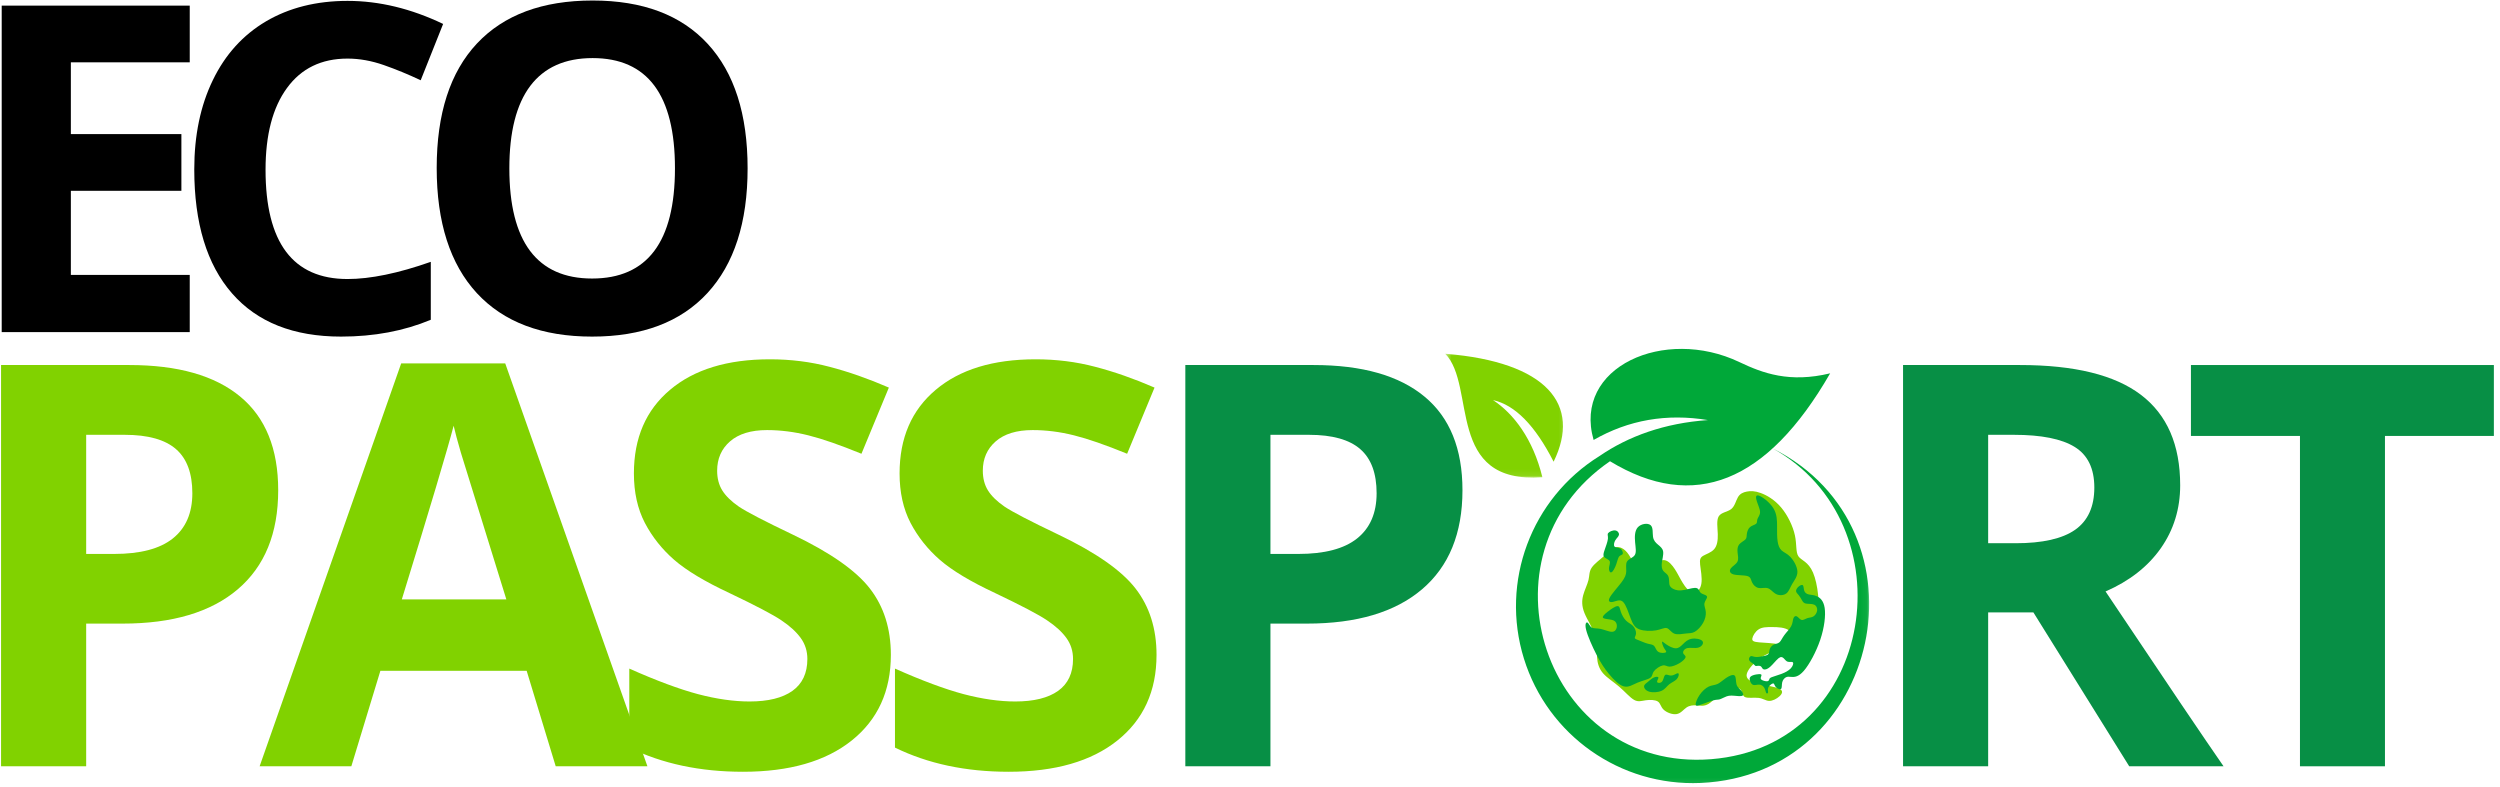
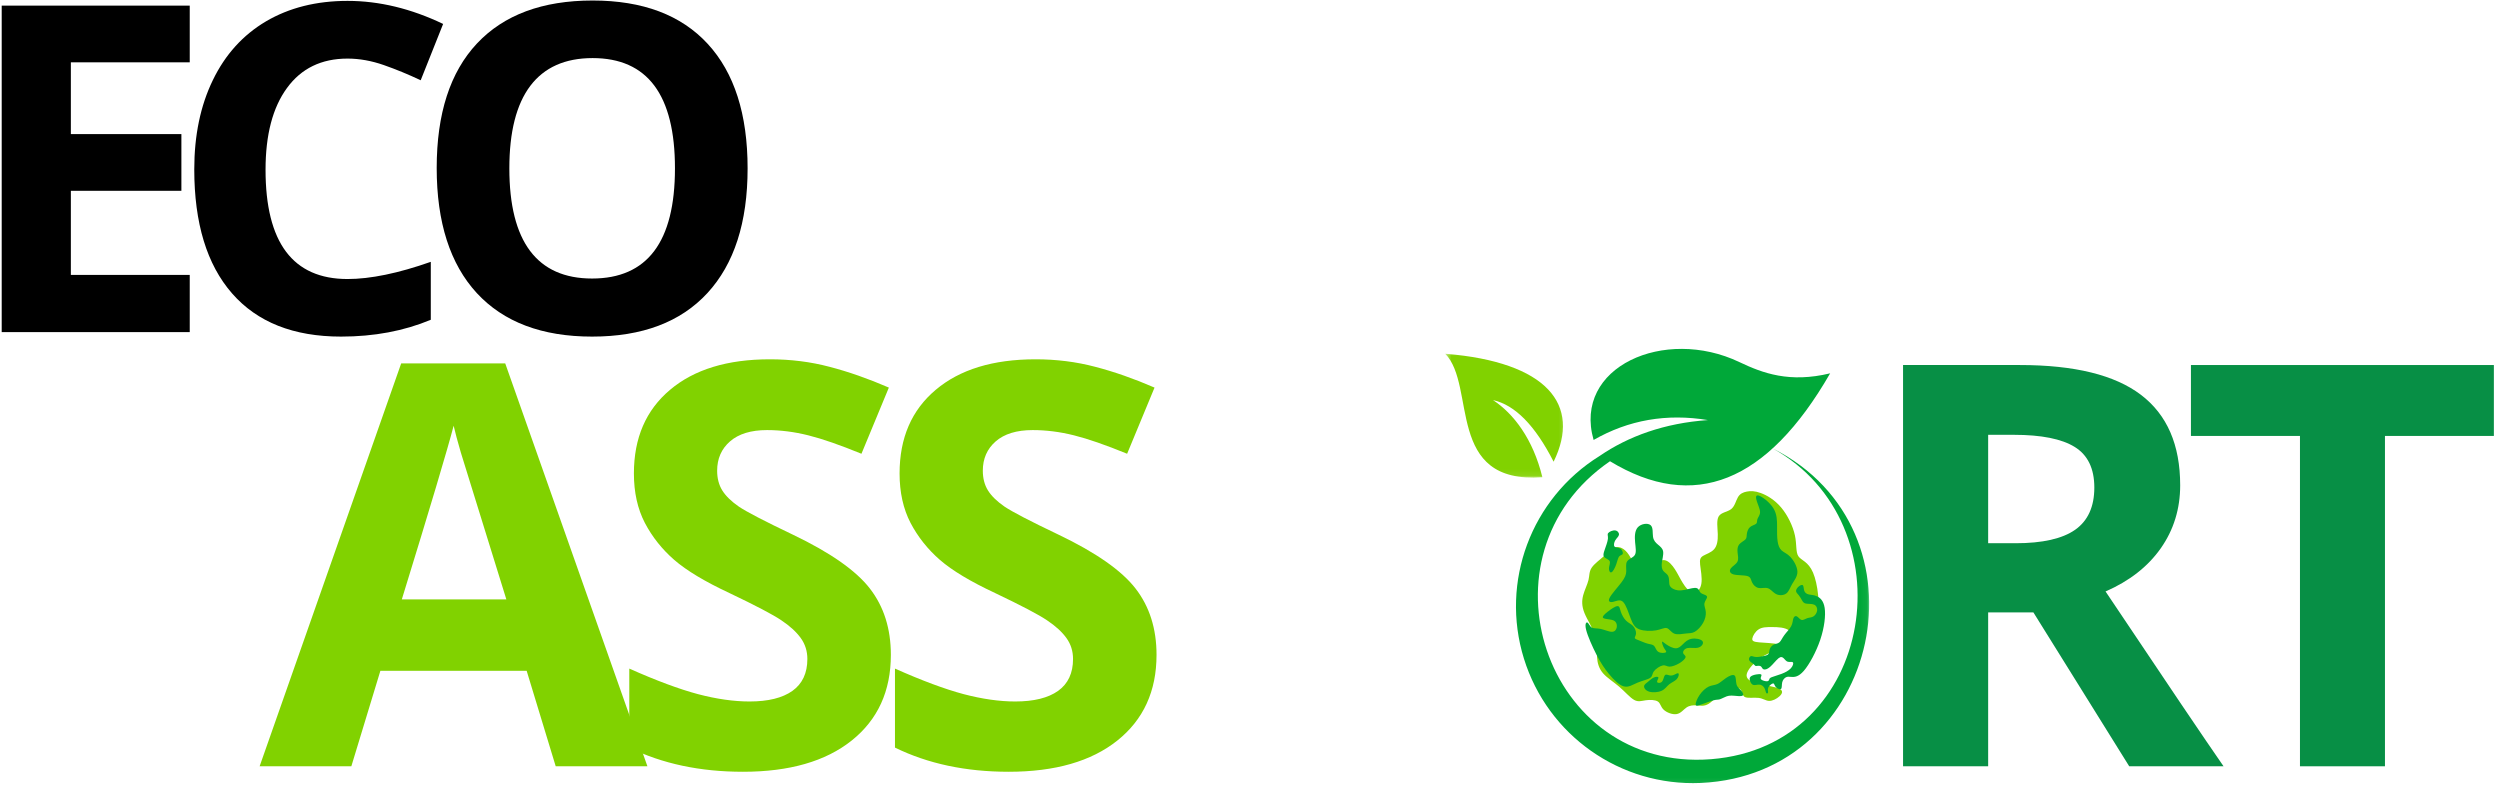
<svg xmlns="http://www.w3.org/2000/svg" width="397" height="125" viewBox="0 0 397 125" fill="none">
-   <path d="M13.684 87.966H18.117C22.272 87.966 25.379 87.15 27.437 85.513C29.505 83.865 30.544 81.471 30.544 78.329C30.544 75.163 29.678 72.828 27.951 71.324C26.22 69.811 23.509 69.049 19.818 69.049H13.684V87.966ZM44.178 77.855C44.178 84.701 42.031 89.945 37.747 93.587C33.472 97.218 27.383 99.028 19.482 99.028H13.684V121.686H0.168V57.967H20.531C28.248 57.967 34.116 59.639 38.143 62.974C42.165 66.298 44.178 71.26 44.178 77.855Z" fill="#81D200" />
  <path d="M88.246 121.686L83.635 106.528H60.403L55.792 121.686H41.228L63.708 57.71H80.231L102.81 121.686H88.246ZM80.409 95.189C76.135 81.446 73.726 73.674 73.186 71.879C72.657 70.073 72.276 68.648 72.039 67.604C71.074 71.324 68.328 80.521 63.807 95.189H80.409Z" fill="#81D200" />
  <path d="M141.468 103.995C141.468 109.749 139.395 114.28 135.254 117.59C131.108 120.904 125.35 122.557 117.979 122.557C111.172 122.557 105.156 121.28 99.932 118.718V106.172C104.231 108.086 107.867 109.437 110.835 110.229C113.813 111.01 116.544 111.396 119.028 111.396C121.981 111.396 124.252 110.837 125.835 109.714C127.418 108.581 128.209 106.894 128.209 104.648C128.209 103.397 127.858 102.288 127.161 101.324C126.458 100.349 125.439 99.414 124.093 98.514C122.748 97.603 119.997 96.159 115.842 94.18C111.948 92.36 109.024 90.608 107.075 88.916C105.136 87.229 103.578 85.27 102.405 83.039C101.243 80.798 100.664 78.181 100.664 75.183C100.664 69.553 102.573 65.126 106.402 61.905C110.227 58.675 115.51 57.057 122.253 57.057C125.563 57.057 128.714 57.453 131.712 58.244C134.72 59.026 137.866 60.124 141.151 61.549L136.798 72.057C133.394 70.662 130.574 69.682 128.348 69.128C126.132 68.574 123.945 68.297 121.798 68.297C119.25 68.297 117.291 68.9 115.921 70.097C114.56 71.285 113.883 72.838 113.883 74.748C113.883 75.95 114.15 76.994 114.694 77.874C115.248 78.76 116.124 79.616 117.326 80.447C118.538 81.268 121.392 82.752 125.894 84.899C131.855 87.749 135.937 90.608 138.143 93.468C140.36 96.332 141.468 99.84 141.468 103.995Z" fill="#81D200" />
  <path d="M183.657 103.995C183.657 109.749 181.584 114.28 177.443 117.59C173.297 120.904 167.539 122.557 160.168 122.557C153.36 122.557 147.345 121.28 142.121 118.718V106.172C146.42 108.086 150.056 109.437 153.024 110.229C156.002 111.01 158.733 111.396 161.217 111.396C164.17 111.396 166.441 110.837 168.024 109.714C169.607 108.581 170.398 106.894 170.398 104.648C170.398 103.397 170.047 102.288 169.35 101.324C168.647 100.349 167.628 99.414 166.282 98.514C164.937 97.603 162.186 96.159 158.031 94.18C154.137 92.36 151.213 90.608 149.264 88.916C147.325 87.229 145.767 85.27 144.594 83.039C143.432 80.798 142.853 78.181 142.853 75.183C142.853 69.553 144.762 65.126 148.591 61.905C152.416 58.675 157.699 57.057 164.442 57.057C167.752 57.057 170.903 57.453 173.901 58.244C176.909 59.026 180.055 60.124 183.34 61.549L178.987 72.057C175.583 70.662 172.763 69.682 170.537 69.128C168.321 68.574 166.134 68.297 163.987 68.297C161.439 68.297 159.48 68.9 158.11 70.097C156.749 71.285 156.071 72.838 156.071 74.748C156.071 75.95 156.339 76.994 156.883 77.874C157.437 78.76 158.313 79.616 159.515 80.447C160.727 81.268 163.581 82.752 168.083 84.899C174.044 87.749 178.126 90.608 180.332 93.468C182.549 96.332 183.657 99.84 183.657 103.995Z" fill="#81D200" />
-   <path d="M201.746 87.966H206.179C210.334 87.966 213.441 87.15 215.499 85.513C217.567 83.865 218.606 81.471 218.606 78.329C218.606 75.163 217.74 72.828 216.014 71.324C214.282 69.811 211.571 69.049 207.88 69.049H201.746V87.966ZM232.24 77.855C232.24 84.701 230.093 89.945 225.809 93.587C221.535 97.218 215.445 99.028 207.544 99.028H201.746V121.686H188.23V57.967H208.593C216.31 57.967 222.178 59.639 226.205 62.974C230.227 66.298 232.24 71.26 232.24 77.855Z" fill="#078F45" />
  <path d="M315.719 86.265H320.073C324.347 86.265 327.498 85.552 329.532 84.128C331.56 82.703 332.579 80.467 332.579 77.419C332.579 74.401 331.535 72.249 329.452 70.968C327.38 69.692 324.169 69.049 319.815 69.049H315.719V86.265ZM315.719 97.247V121.686H302.204V57.967H320.765C329.433 57.967 335.834 59.545 339.98 62.697C344.135 65.853 346.213 70.642 346.213 77.063C346.213 80.813 345.184 84.147 343.126 87.076C341.068 89.995 338.144 92.275 334.36 93.923C343.947 108.25 350.196 117.506 353.1 121.686H338.12L322.902 97.247H315.719Z" fill="#078F45" />
  <path d="M378.731 121.686H365.235V69.227H347.92V57.967H396.026V69.227H378.731V121.686Z" fill="#078F45" />
  <path fill-rule="evenodd" clip-rule="evenodd" d="M282.594 110.561C282.154 110.971 281.481 111.318 280.937 111.303C280.397 111.288 279.982 110.912 279.255 110.823C278.532 110.734 277.498 110.932 277.043 110.664C276.593 110.392 276.722 109.655 276.252 109.368C275.777 109.076 274.698 109.235 273.758 109.804C272.813 110.373 272.007 111.357 271.309 111.778C270.612 112.198 270.018 112.06 269.444 112.015C268.866 111.971 268.307 112.02 267.822 112.347C267.337 112.673 266.926 113.282 266.254 113.395C265.581 113.514 264.646 113.143 264.176 112.688C263.701 112.233 263.696 111.689 263.275 111.407C262.855 111.125 262.019 111.105 261.346 111.204C260.668 111.298 260.159 111.51 259.506 111.149C258.848 110.783 258.051 109.843 257.146 109.067C256.241 108.285 255.226 107.667 254.583 106.939C253.945 106.207 253.673 105.366 253.609 104.367C253.549 103.367 253.703 102.215 253.327 100.978C252.951 99.746 252.05 98.435 251.61 97.342C251.17 96.244 251.185 95.368 251.412 94.512C251.645 93.656 252.08 92.82 252.253 92.098C252.426 91.381 252.332 90.782 252.763 90.144C253.188 89.506 254.133 88.833 254.816 88.224C255.494 87.616 255.904 87.072 256.513 86.918C257.121 86.76 257.928 86.993 258.679 88.125C259.436 89.253 260.144 91.287 260.698 92.365C261.257 93.444 261.658 93.567 261.974 93.439C262.291 93.305 262.523 92.919 262.603 92.246C262.687 91.573 262.617 90.619 262.894 89.936C263.171 89.253 263.8 88.848 264.388 88.966C264.982 89.08 265.536 89.723 265.976 90.396C266.417 91.074 266.743 91.791 267.198 92.528C267.654 93.266 268.237 94.032 268.826 94.126C269.415 94.225 270.013 93.651 270.172 92.711C270.335 91.776 270.063 90.475 269.979 89.664C269.895 88.853 270.003 88.536 270.459 88.264C270.919 87.992 271.72 87.759 272.195 87.225C272.67 86.691 272.813 85.85 272.784 84.826C272.754 83.807 272.546 82.604 272.942 81.981C273.338 81.353 274.337 81.303 274.921 80.838C275.5 80.368 275.668 79.483 275.994 78.939C276.321 78.389 276.811 78.177 277.39 78.063C277.968 77.949 278.636 77.939 279.591 78.286C280.551 78.632 281.797 79.344 282.836 80.576C283.88 81.808 284.721 83.559 285.033 85.023C285.349 86.493 285.137 87.67 285.587 88.338C286.037 89.006 287.15 89.154 287.912 90.935C288.669 92.711 289.07 96.115 288.6 98.406C288.13 100.691 286.789 101.864 285.988 101.883C285.186 101.903 284.919 100.77 284.212 100.191C283.504 99.608 282.351 99.583 281.436 99.578C280.516 99.573 279.828 99.588 279.284 99.939C278.735 100.285 278.334 100.978 278.27 101.389C278.206 101.794 278.483 101.928 279.373 102.007C280.269 102.091 281.773 102.116 282.347 102.329C282.92 102.541 282.564 102.932 281.956 103.259C281.342 103.58 280.481 103.833 279.532 104.505C278.587 105.178 277.553 106.276 277.385 107.033C277.211 107.795 277.904 108.221 279.057 108.527C280.209 108.834 281.827 109.027 282.53 109.354C283.237 109.685 283.029 110.155 282.594 110.561Z" fill="#81D200" />
  <path fill-rule="evenodd" clip-rule="evenodd" d="M275.455 107.271C275.713 107.488 275.629 108.211 275.762 108.686C275.896 109.161 276.252 109.388 276.514 109.68C276.776 109.977 276.944 110.338 276.702 110.477C276.465 110.61 275.816 110.521 275.337 110.481C274.852 110.442 274.53 110.462 274.169 110.59C273.803 110.719 273.397 110.961 273.105 111.05C272.814 111.139 272.64 111.075 272.141 111.199C271.641 111.322 270.82 111.634 270.236 111.847C269.657 112.06 269.316 112.178 269.276 111.896C269.237 111.614 269.499 110.937 269.905 110.348C270.305 109.759 270.845 109.264 271.339 109.032C271.834 108.795 272.279 108.824 272.715 108.626C273.15 108.433 273.571 108.018 274.085 107.672C274.595 107.325 275.198 107.048 275.455 107.271Z" fill="#00A839" />
  <path fill-rule="evenodd" clip-rule="evenodd" d="M289.757 96.535C289.935 97.718 289.718 99.632 289.06 101.587C288.402 103.541 287.308 105.534 286.448 106.529C285.582 107.523 284.949 107.518 284.518 107.493C284.088 107.469 283.86 107.424 283.618 107.548C283.37 107.672 283.103 107.963 283.014 108.359C282.92 108.755 283.004 109.255 282.821 109.403C282.643 109.556 282.208 109.354 281.985 109.091C281.768 108.834 281.772 108.517 281.57 108.527C281.362 108.537 280.951 108.874 280.808 109.18C280.664 109.487 280.788 109.759 280.773 109.937C280.753 110.115 280.59 110.199 280.486 110.056C280.387 109.908 280.348 109.537 280.184 109.25C280.021 108.958 279.734 108.75 279.403 108.72C279.076 108.691 278.71 108.839 278.448 108.775C278.181 108.715 278.023 108.443 277.924 108.176C277.825 107.914 277.795 107.652 277.973 107.469C278.146 107.281 278.532 107.167 278.883 107.103C279.235 107.038 279.551 107.023 279.67 107.103C279.784 107.182 279.7 107.35 279.64 107.513C279.586 107.676 279.556 107.825 279.749 107.953C279.942 108.087 280.358 108.196 280.6 108.186C280.842 108.171 280.907 108.038 280.951 107.914C280.991 107.79 281.001 107.676 281.332 107.543C281.659 107.404 282.307 107.241 282.9 107.014C283.494 106.791 284.038 106.499 284.375 106.138C284.711 105.777 284.84 105.341 284.711 105.188C284.582 105.035 284.197 105.168 283.91 105.089C283.628 105.01 283.445 104.723 283.242 104.525C283.034 104.332 282.806 104.233 282.43 104.53C282.054 104.827 281.53 105.524 281.08 105.91C280.635 106.296 280.264 106.37 280.056 106.291C279.848 106.207 279.799 105.97 279.66 105.846C279.526 105.722 279.299 105.712 279.136 105.732C278.967 105.747 278.859 105.792 278.76 105.742C278.666 105.688 278.582 105.544 278.379 105.386C278.176 105.228 277.849 105.059 277.765 104.822C277.676 104.584 277.83 104.278 278.013 104.204C278.196 104.129 278.408 104.283 278.745 104.322C279.081 104.362 279.546 104.283 279.942 104.209C280.338 104.129 280.669 104.06 280.823 103.867C280.971 103.669 280.936 103.358 281.04 103.061C281.149 102.769 281.396 102.492 281.688 102.358C281.975 102.22 282.312 102.225 282.574 101.997C282.831 101.77 283.014 101.309 283.356 100.849C283.692 100.384 284.192 99.909 284.439 99.439C284.686 98.969 284.681 98.504 284.785 98.203C284.894 97.896 285.112 97.757 285.339 97.876C285.567 97.995 285.814 98.376 286.086 98.445C286.358 98.514 286.665 98.277 286.987 98.168C287.308 98.054 287.645 98.079 287.942 97.906C288.243 97.728 288.501 97.362 288.56 96.976C288.614 96.59 288.461 96.189 288.09 96.021C287.719 95.853 287.125 95.922 286.769 95.848C286.408 95.769 286.284 95.551 286.141 95.299C285.997 95.046 285.834 94.755 285.646 94.522C285.458 94.29 285.245 94.111 285.216 93.894C285.186 93.671 285.339 93.399 285.582 93.181C285.819 92.964 286.146 92.8 286.294 92.944C286.443 93.082 286.408 93.533 286.527 93.844C286.645 94.156 286.913 94.329 287.254 94.403C287.595 94.483 288.001 94.458 288.496 94.675C288.995 94.893 289.574 95.348 289.757 96.535Z" fill="#00A839" />
  <path fill-rule="evenodd" clip-rule="evenodd" d="M283.668 94.24C284.078 93.923 284.246 93.35 284.588 92.756C284.929 92.162 285.453 91.554 285.429 90.762C285.404 89.966 284.835 88.991 284.306 88.432C283.776 87.878 283.282 87.74 282.935 87.423C282.584 87.111 282.381 86.617 282.287 85.963C282.188 85.311 282.193 84.504 282.198 83.584C282.198 82.669 282.198 81.65 281.605 80.695C281.016 79.745 279.839 78.864 279.284 78.696C278.735 78.528 278.81 79.077 279.002 79.661C279.19 80.24 279.497 80.858 279.497 81.328C279.497 81.798 279.19 82.124 279.082 82.421C278.978 82.718 279.072 82.99 278.879 83.168C278.686 83.347 278.201 83.436 277.889 83.713C277.583 83.99 277.439 84.45 277.395 84.806C277.35 85.167 277.395 85.424 277.172 85.662C276.949 85.899 276.455 86.122 276.188 86.448C275.92 86.78 275.876 87.22 275.925 87.72C275.975 88.219 276.118 88.778 275.896 89.204C275.673 89.629 275.089 89.916 274.842 90.272C274.59 90.624 274.674 91.039 275.267 91.212C275.861 91.386 276.959 91.316 277.503 91.484C278.048 91.648 278.033 92.058 278.216 92.459C278.399 92.865 278.775 93.266 279.25 93.364C279.725 93.463 280.299 93.256 280.764 93.419C281.224 93.582 281.575 94.116 282.085 94.359C282.589 94.601 283.252 94.552 283.668 94.24Z" fill="#00A839" />
  <path fill-rule="evenodd" clip-rule="evenodd" d="M269.133 100.325C269.588 100.068 270.117 99.504 270.454 98.91C270.79 98.311 270.929 97.683 270.879 97.159C270.835 96.639 270.597 96.219 270.662 95.818C270.731 95.422 271.097 95.037 271.082 94.789C271.072 94.547 270.681 94.438 270.414 94.334C270.152 94.225 270.018 94.126 269.9 93.909C269.786 93.686 269.682 93.35 269.158 93.355C268.628 93.359 267.683 93.706 266.946 93.755C266.209 93.805 265.68 93.552 265.403 93.31C265.121 93.063 265.086 92.83 265.071 92.489C265.051 92.147 265.051 91.697 264.873 91.395C264.7 91.094 264.349 90.935 264.131 90.658C263.914 90.381 263.83 89.976 263.894 89.407C263.963 88.833 264.186 88.096 264.107 87.581C264.027 87.072 263.646 86.79 263.29 86.488C262.929 86.181 262.593 85.86 262.499 85.251C262.405 84.643 262.553 83.757 262.103 83.386C261.658 83.015 260.614 83.163 260.094 83.722C259.575 84.286 259.58 85.266 259.654 86.117C259.733 86.968 259.877 87.69 259.61 88.13C259.342 88.571 258.66 88.734 258.393 89.135C258.125 89.535 258.264 90.168 258.249 90.718C258.229 91.267 258.061 91.727 257.477 92.494C256.894 93.265 255.899 94.344 255.598 94.948C255.296 95.551 255.687 95.685 256.176 95.571C256.661 95.462 257.245 95.111 257.73 95.571C258.215 96.026 258.6 97.297 258.947 98.198C259.288 99.103 259.595 99.647 260.317 99.934C261.039 100.216 262.177 100.246 262.998 100.097C263.815 99.949 264.314 99.623 264.705 99.746C265.096 99.865 265.383 100.429 265.897 100.627C266.412 100.825 267.154 100.661 267.718 100.602C268.282 100.538 268.673 100.587 269.133 100.325Z" fill="#00A839" />
  <path fill-rule="evenodd" clip-rule="evenodd" d="M257.858 108.997C258.615 109.205 259.258 108.735 260.02 108.414C260.782 108.092 261.663 107.914 262.053 107.647C262.449 107.375 262.345 107.009 262.637 106.603C262.924 106.197 263.597 105.762 264.042 105.673C264.483 105.584 264.69 105.851 265.111 105.861C265.531 105.871 266.17 105.628 266.699 105.312C267.223 104.995 267.644 104.599 267.668 104.337C267.698 104.08 267.332 103.951 267.283 103.684C267.228 103.422 267.48 103.016 267.97 102.912C268.46 102.808 269.182 102.996 269.717 102.833C270.256 102.67 270.602 102.151 270.35 101.814C270.098 101.478 269.247 101.324 268.628 101.438C268.01 101.547 267.624 101.923 267.268 102.274C266.912 102.625 266.585 102.952 266.115 102.947C265.645 102.947 265.032 102.62 264.611 102.334C264.191 102.047 263.968 101.799 263.933 101.933C263.899 102.061 264.052 102.576 264.26 102.927C264.463 103.283 264.715 103.481 264.527 103.595C264.339 103.714 263.706 103.743 263.35 103.516C262.988 103.293 262.899 102.813 262.677 102.571C262.454 102.329 262.098 102.334 261.663 102.215C261.227 102.101 260.713 101.869 260.312 101.71C259.916 101.552 259.639 101.468 259.605 101.314C259.575 101.161 259.788 100.938 259.803 100.582C259.817 100.221 259.629 99.726 259.323 99.4C259.011 99.073 258.586 98.92 258.219 98.559C257.853 98.198 257.547 97.634 257.383 97.139C257.22 96.644 257.2 96.224 256.844 96.249C256.488 96.273 255.8 96.748 255.286 97.154C254.771 97.56 254.43 97.901 254.554 98.089C254.677 98.277 255.261 98.311 255.687 98.381C256.112 98.45 256.379 98.549 256.552 98.767C256.725 98.984 256.805 99.321 256.73 99.657C256.661 99.994 256.434 100.33 255.964 100.33C255.494 100.33 254.781 99.994 254.173 99.87C253.569 99.746 253.07 99.835 252.753 99.642C252.431 99.444 252.293 98.965 252.095 98.861C251.897 98.757 251.635 99.034 251.877 100.018C252.12 101.003 252.872 102.7 253.535 103.986C254.202 105.277 254.781 106.153 255.508 107.033C256.231 107.914 257.101 108.795 257.858 108.997Z" fill="#00A839" />
  <path fill-rule="evenodd" clip-rule="evenodd" d="M263.919 108.25C264.166 107.983 264.211 107.424 264.384 107.226C264.562 107.028 264.859 107.192 265.126 107.251C265.393 107.31 265.626 107.261 265.893 107.137C266.155 107.014 266.447 106.821 266.546 106.954C266.65 107.088 266.556 107.543 266.254 107.864C265.947 108.186 265.428 108.374 265.047 108.691C264.661 109.007 264.409 109.452 263.854 109.7C263.3 109.952 262.445 110.002 261.886 109.833C261.327 109.665 261.059 109.269 261.079 108.982C261.099 108.696 261.401 108.508 261.693 108.275C261.989 108.038 262.276 107.751 262.608 107.597C262.939 107.439 263.315 107.424 263.355 107.592C263.389 107.761 263.088 108.112 263.157 108.305C263.226 108.493 263.671 108.517 263.919 108.25Z" fill="#00A839" />
  <path fill-rule="evenodd" clip-rule="evenodd" d="M257.299 87.106C257.601 87.294 257.764 87.73 257.695 87.942C257.621 88.15 257.319 88.13 257.121 88.368C256.928 88.605 256.844 89.1 256.651 89.639C256.453 90.183 256.147 90.772 255.904 90.881C255.662 90.995 255.479 90.624 255.504 90.218C255.528 89.817 255.756 89.382 255.607 89.1C255.464 88.823 254.95 88.694 254.742 88.452C254.534 88.21 254.633 87.844 254.826 87.299C255.014 86.75 255.291 86.023 255.34 85.553C255.385 85.083 255.202 84.875 255.38 84.653C255.558 84.425 256.097 84.183 256.493 84.232C256.884 84.281 257.131 84.628 257.092 84.915C257.052 85.207 256.726 85.439 256.518 85.785C256.31 86.132 256.216 86.592 256.389 86.79C256.562 86.988 256.998 86.923 257.299 87.106Z" fill="#00A839" />
  <mask id="mask0_335_56" style="mask-type:luminance" maskUnits="userSpaceOnUse" x="239" y="54" width="58" height="71">
    <path d="M239.959 54.386H296.95V124.917H239.959V54.386Z" fill="white" />
  </mask>
  <g mask="url(#mask0_335_56)">
    <path fill-rule="evenodd" clip-rule="evenodd" d="M255.667 73.245C233.87 88.185 245.377 122.637 271.725 120.559C298.069 118.481 303.026 83.099 281.496 71.206C307.132 84.158 298.766 123.062 270.068 124.333C257.309 124.897 245.777 116.784 241.998 104.585C238.218 92.38 243.15 79.166 253.995 72.423C258.586 69.272 264.319 67.189 271.22 66.709C264.666 65.631 258.61 66.685 253.065 69.866C249.735 58.245 264.344 51.828 276.212 57.498C279.937 59.274 284.182 60.842 290.628 59.284C280.62 76.663 268.97 81.313 255.667 73.245Z" fill="#00A839" />
  </g>
  <mask id="mask1_335_56" style="mask-type:luminance" maskUnits="userSpaceOnUse" x="229" y="55" width="20" height="21">
-     <path d="M229.457 55.653H248.825V75.916H229.457V55.653Z" fill="white" />
+     <path d="M229.457 55.653H248.825V75.916H229.457Z" fill="white" />
  </mask>
  <g mask="url(#mask1_335_56)">
    <path fill-rule="evenodd" clip-rule="evenodd" d="M229.497 56.172C245.703 57.488 251.15 64.275 246.713 73.319C243.784 67.565 240.578 64.305 237.09 63.533C240.341 65.66 243.447 69.702 244.927 75.782C229.457 76.93 234.508 61.267 229.497 56.172Z" fill="#81D200" />
  </g>
  <path d="M30.13 52.739H0.27V0.893H30.13V9.897H11.252V21.295H28.805V30.299H11.252V43.656H30.13V52.739Z" fill="black" />
  <path d="M55.19 9.304C51.044 9.304 47.839 10.862 45.573 13.974C43.302 17.076 42.169 21.404 42.169 26.955C42.169 38.526 46.508 44.309 55.19 44.309C58.831 44.309 63.234 43.399 68.409 41.579V50.78C64.144 52.561 59.395 53.452 54.161 53.452C46.612 53.452 40.843 51.166 36.846 46.585C32.849 42.009 30.85 35.444 30.85 26.895C30.85 21.503 31.83 16.779 33.799 12.727C35.763 8.665 38.578 5.554 42.248 3.387C45.929 1.225 50.243 0.141 55.19 0.141C60.216 0.141 65.272 1.363 70.368 3.802L66.806 12.747C64.867 11.827 62.912 11.02 60.948 10.333C58.994 9.65 57.075 9.304 55.19 9.304Z" fill="black" />
  <path d="M118.72 26.737C118.72 35.325 116.588 41.93 112.329 46.546C108.079 51.151 101.979 53.452 94.024 53.452C86.079 53.452 79.98 51.151 75.72 46.546C71.471 41.93 69.348 35.306 69.348 26.678C69.348 18.05 71.475 11.46 75.74 6.909C80.014 2.358 86.134 0.082 94.104 0.082C102.068 0.082 108.163 2.378 112.388 6.969C116.608 11.55 118.72 18.139 118.72 26.737ZM80.885 26.737C80.885 32.545 81.978 36.909 84.17 39.837C86.371 42.766 89.656 44.23 94.024 44.23C102.796 44.23 107.184 38.403 107.184 26.737C107.184 15.062 102.82 9.224 94.104 9.224C89.735 9.224 86.436 10.699 84.209 13.637C81.993 16.581 80.885 20.949 80.885 26.737Z" fill="black" />
</svg>